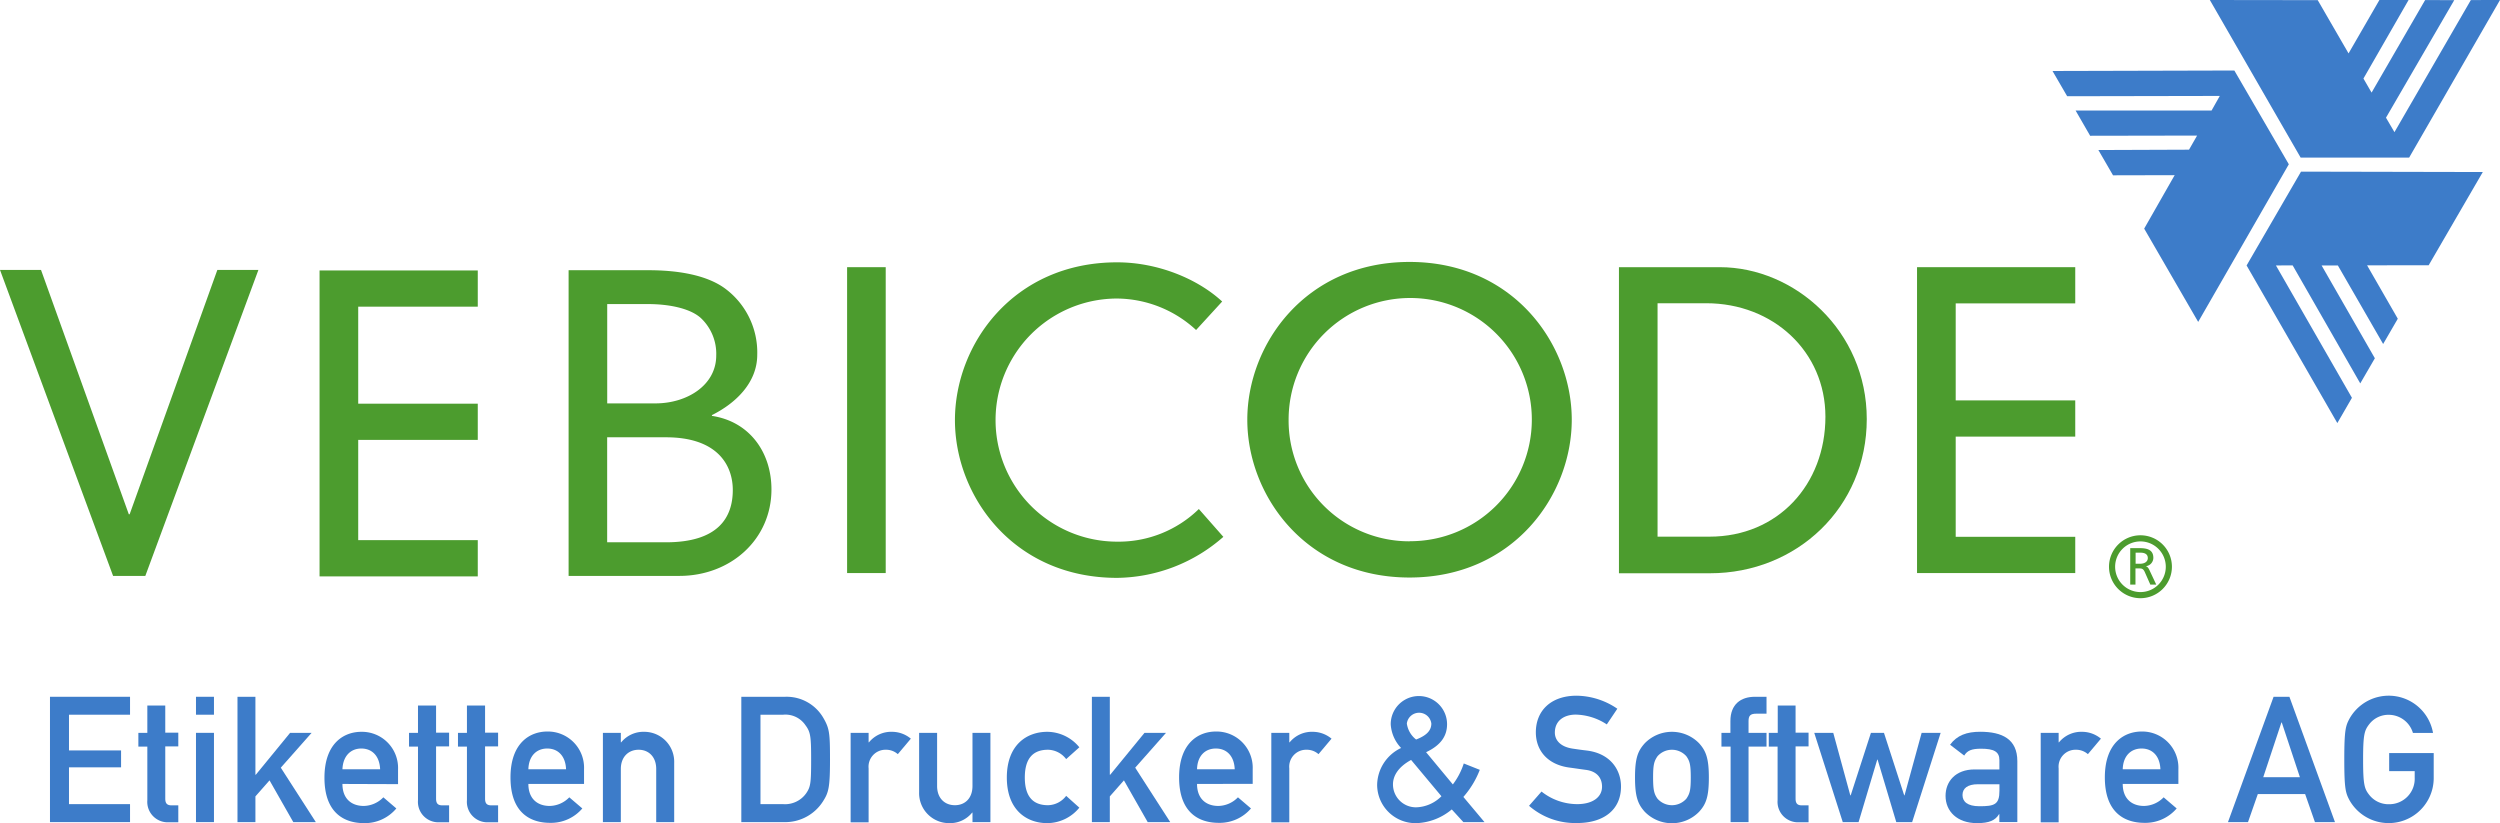
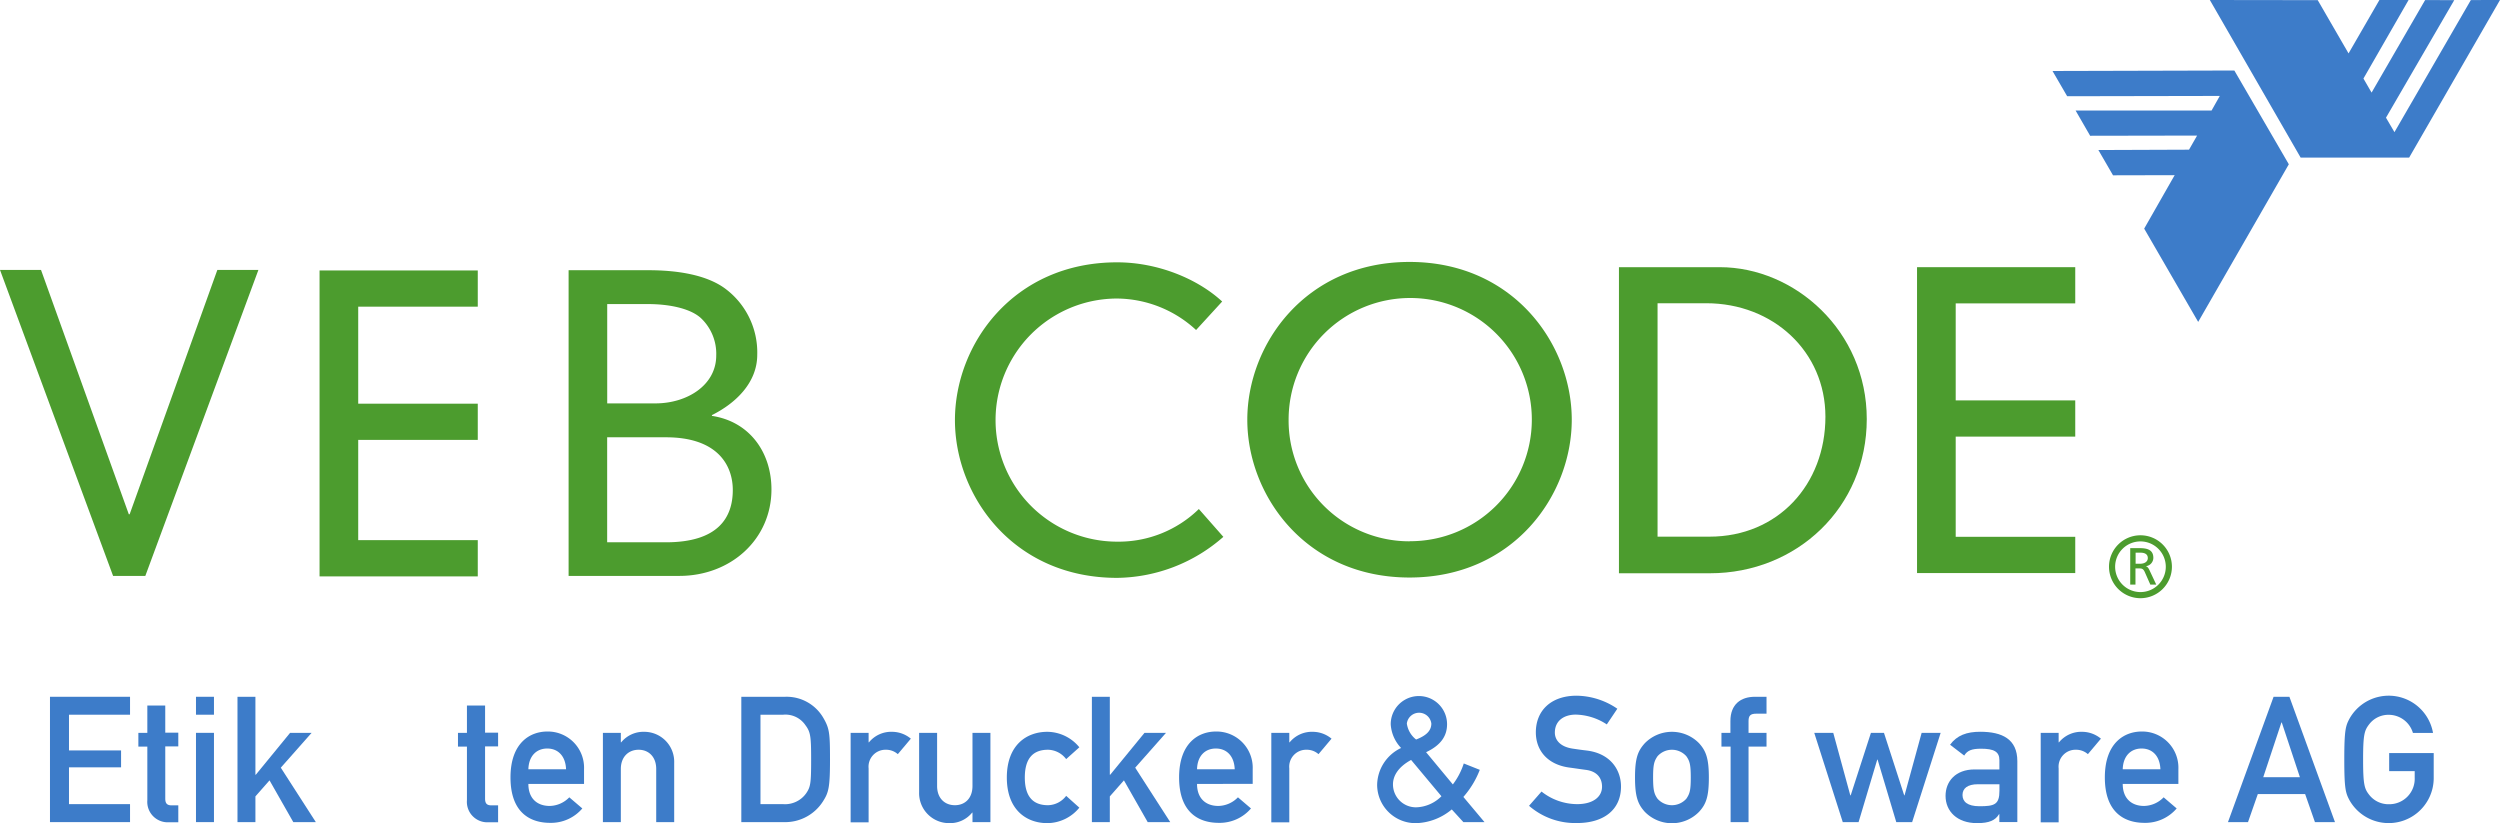
<svg xmlns="http://www.w3.org/2000/svg" viewBox="0 0 510.24 168">
  <defs>
    <style>.cls-1{fill:#3d7cc9;}.cls-2{fill:#4c9c2e;}</style>
  </defs>
  <g id="Ebene_2" data-name="Ebene 2">
    <g id="Ebene_1-2" data-name="Ebene 1">
      <polygon class="cls-1" points="485.63 0 479.33 10.9 473.04 0.03 451.02 0 469.55 32.16 491.7 32.16 510.24 0 504.29 0.01 488.7 26.97 486.97 24.02 500.9 0.03 494.96 0.01 484.03 18.9 482.37 16.03 491.58 0 485.63 0 485.63 0" />
-       <polygon class="cls-1" points="489.38 65.05 483.11 54.15 495.68 54.14 506.73 35.11 469.63 35.03 458.52 54.18 477.04 86.35 480.02 81.19 464.51 54.18 467.92 54.16 481.72 78.25 484.7 73.12 473.83 54.18 477.15 54.18 486.39 70.21 489.38 65.05 489.38 65.05" />
      <polygon class="cls-1" points="431.26 35.78 443.84 35.75 437.62 46.66 448.64 65.7 467.14 33.53 456.02 14.39 418.91 14.49 421.9 19.64 453.05 19.58 451.37 22.56 423.62 22.56 426.59 27.71 448.42 27.67 446.77 30.55 428.27 30.62 431.26 35.78 431.26 35.78" />
      <polygon class="cls-2" points="44.36 55.09 52.74 55.09 29.66 117.54 23.08 117.54 0 55.09 8.37 55.09 26.29 104.96 26.46 104.96 44.36 55.09 44.36 55.09" />
      <polygon class="cls-2" points="65.22 55.2 97.51 55.2 97.51 62.59 73.11 62.59 73.11 82.39 97.51 82.39 97.51 89.78 73.11 89.78 73.11 110.24 97.51 110.24 97.51 117.64 65.22 117.64 65.22 55.2 65.22 55.2" />
      <path class="cls-2" d="M116.05,55.15h16.27c6.15,0,11.8,1,15.49,3.61a16.22,16.22,0,0,1,6.74,13.64c0,5.83-4.58,10-9.25,12.32v.16c7.71,1.16,12.15,7.48,12.15,15,0,10.19-8.3,17.66-18.81,17.66H116.05V55.15Zm17.74,27.18c6.41,0,12.39-3.69,12.39-9.77a10,10,0,0,0-3.12-7.63c-2.06-1.9-6.23-2.87-10.84-2.87h-8.29V82.33Zm2.13,28.35c10.6,0,13.64-5,13.64-10.67,0-4.94-3-10.76-13.64-10.76h-12v21.43Z" transform="translate(0 0)" />
-       <polygon class="cls-2" points="172.89 54.53 180.77 54.53 180.77 116.96 172.89 116.96 172.89 54.53 172.89 54.53" />
      <path class="cls-2" d="M244.1,67.34A24,24,0,0,0,228,60.93a24.81,24.81,0,0,0,0,49.62,23.44,23.44,0,0,0,16.68-6.66l5,5.68A33.37,33.37,0,0,1,228,117.94c-21.19,0-33.1-16.74-33.1-32.2s11.91-32.2,33.1-32.2c8.29,0,16.43,3.36,21.44,8l-5.34,5.83Z" transform="translate(0 0)" />
      <path class="cls-2" d="M287.68,53.46c21.18,0,33.11,16.77,33.11,32.21s-11.93,32.2-33.11,32.2-33.11-16.76-33.11-32.2,11.91-32.21,33.11-32.21m0,57A24.82,24.82,0,1,0,263,85.67a24.65,24.65,0,0,0,24.73,24.81" transform="translate(0 0)" />
      <path class="cls-2" d="M330.42,54.53H351c15.29,0,30,13,30,31S366.73,117,349,117H330.42V54.53Zm18.48,55c14,0,23.66-10.67,23.66-24.48,0-13.31-10.68-23.16-24.32-23.16H338.3v47.64Z" transform="translate(0 0)" />
      <polygon class="cls-2" points="391.26 54.53 423.55 54.53 423.55 61.92 399.15 61.92 399.15 81.72 423.55 81.72 423.55 89.11 399.15 89.11 399.15 109.56 423.55 109.56 423.55 116.96 391.26 116.96 391.26 54.53 391.26 54.53" />
      <polygon class="cls-1" points="10.2 142.21 26.54 142.21 26.54 145.87 14.08 145.87 14.08 153.16 24.71 153.16 24.71 156.61 14.08 156.61 14.08 164.12 26.54 164.12 26.54 167.79 10.2 167.79 10.2 142.21 10.2 142.21" />
      <path class="cls-1" d="M30.07,144h3.66v5.53h2.66v2.81H33.73V163c0,1,.4,1.37,1.3,1.37h1.36v3.45h-1.9a4.17,4.17,0,0,1-4.42-4.5V152.38H28.24v-2.81h1.83V144Z" transform="translate(0 0)" />
      <path class="cls-1" d="M40,149.57h3.67v18.22H40V149.57Zm0-7.36h3.67v3.66H40v-3.66Z" transform="translate(0 0)" />
      <polygon class="cls-1" points="48.47 142.21 52.13 142.21 52.13 158.12 52.21 158.12 59.21 149.57 63.6 149.57 57.31 156.68 64.46 167.79 59.86 167.79 55.01 159.27 52.13 162.54 52.13 167.79 48.47 167.79 48.47 142.21 48.47 142.21" />
-       <path class="cls-1" d="M77.58,157c-.11-2.76-1.69-4.23-3.84-4.23S70,154.28,69.89,157Zm-7.69,3c0,3,1.83,4.49,4.35,4.49a5.71,5.71,0,0,0,4-1.76l2.65,2.27A8.38,8.38,0,0,1,74.31,168c-3.74,0-8.09-1.79-8.09-9.27,0-7.07,4-9.37,7.52-9.37a7.38,7.38,0,0,1,7.5,7.68v3Z" transform="translate(0 0)" />
-       <path class="cls-1" d="M85.31,144H89v5.53h2.66v2.81H89V163c0,1,.39,1.37,1.29,1.37h1.37v3.45H89.73a4.17,4.17,0,0,1-4.42-4.5V152.38H83.48v-2.81h1.83V144Z" transform="translate(0 0)" />
      <path class="cls-1" d="M95.3,144H99v5.53h2.66v2.81H99V163c0,1,.39,1.37,1.29,1.37h1.37v3.45H99.72a4.17,4.17,0,0,1-4.42-4.5V152.38H93.47v-2.81H95.3V144Z" transform="translate(0 0)" />
      <path class="cls-1" d="M115.53,157c-.11-2.76-1.69-4.23-3.84-4.23s-3.77,1.47-3.85,4.23Zm-7.69,3c0,3,1.83,4.49,4.35,4.49a5.71,5.71,0,0,0,4-1.76l2.66,2.27a8.4,8.4,0,0,1-6.58,2.94c-3.74,0-8.08-1.79-8.08-9.27,0-7.07,4-9.37,7.51-9.37A7.39,7.39,0,0,1,119.2,157v3Z" transform="translate(0 0)" />
      <path class="cls-1" d="M123.05,149.57h3.66v1.94h.07a5.87,5.87,0,0,1,4.75-2.15,6.11,6.11,0,0,1,6.07,6.32v12.11h-3.67V156.94c0-2.48-1.54-3.92-3.59-3.92s-3.63,1.44-3.63,3.92v10.85h-3.66V149.57Z" transform="translate(0 0)" />
      <path class="cls-1" d="M155.18,164.12h4.63a5.28,5.28,0,0,0,4.74-2.23c.87-1.29,1-2,1-6.75s-.1-5.71-1.15-7.11a4.93,4.93,0,0,0-4.56-2.16h-4.63v18.25Zm-3.88-21.91h8.94a8.66,8.66,0,0,1,7.8,4.31c1.25,2.15,1.36,3.12,1.36,8.48,0,5.75-.28,6.75-1.43,8.55a9.13,9.13,0,0,1-8,4.24H151.3V142.21Z" transform="translate(0 0)" />
      <path class="cls-1" d="M173.61,149.57h3.67v1.94h.07a5.85,5.85,0,0,1,4.74-2.15,6,6,0,0,1,3.81,1.4l-2.66,3.16a3.58,3.58,0,0,0-2.41-.9,3.46,3.46,0,0,0-3.55,3.81v11h-3.67V149.57Z" transform="translate(0 0)" />
      <path class="cls-1" d="M187.59,149.57h3.67v10.85c0,2.48,1.54,3.92,3.63,3.92s3.59-1.44,3.59-3.92V149.57h3.66v18.22h-3.66v-1.94h-.07A5.8,5.8,0,0,1,193.7,168a6.12,6.12,0,0,1-6.11-6.32V149.57Z" transform="translate(0 0)" />
      <path class="cls-1" d="M220.29,164.84a8.52,8.52,0,0,1-6.53,3.16c-4.21,0-8.27-2.65-8.27-9.31s4.06-9.33,8.27-9.33a8.52,8.52,0,0,1,6.53,3.16l-2.69,2.41a4.77,4.77,0,0,0-3.7-1.91c-3,0-4.74,1.69-4.74,5.67s1.76,5.65,4.74,5.65a4.77,4.77,0,0,0,3.7-1.91l2.69,2.41Z" transform="translate(0 0)" />
      <polygon class="cls-1" points="222.85 142.21 226.51 142.21 226.51 158.12 226.59 158.12 233.59 149.57 237.98 149.57 231.69 156.68 238.84 167.79 234.24 167.79 229.39 159.27 226.51 162.54 226.51 167.79 222.85 167.79 222.85 142.21 222.85 142.21" />
      <path class="cls-1" d="M252,157c-.11-2.76-1.69-4.23-3.85-4.23s-3.77,1.47-3.84,4.23Zm-7.69,3c0,3,1.83,4.49,4.35,4.49a5.71,5.71,0,0,0,4-1.76l2.66,2.27a8.41,8.41,0,0,1-6.58,2.94c-3.74,0-8.09-1.79-8.09-9.27,0-7.07,4-9.37,7.51-9.37a7.39,7.39,0,0,1,7.51,7.68v3Z" transform="translate(0 0)" />
      <path class="cls-1" d="M259.47,149.57h3.67v1.94h.07a5.85,5.85,0,0,1,4.74-2.15,6,6,0,0,1,3.81,1.4l-2.66,3.16a3.57,3.57,0,0,0-2.4-.9,3.46,3.46,0,0,0-3.56,3.81v11h-3.67V149.57Z" transform="translate(0 0)" />
      <path class="cls-1" d="M289,150.94c2.37-.9,3.13-2,3.13-3.27a2.52,2.52,0,0,0-5,0,5,5,0,0,0,1.9,3.27Zm-1,4.16c-2.58,1.41-3.7,3.2-3.7,5a4.68,4.68,0,0,0,4.74,4.67,7.57,7.57,0,0,0,5.15-2.26L288,155.1Zm8.3,10.1a11.9,11.9,0,0,1-7.15,2.8,7.84,7.84,0,0,1-8.08-7.87,8.48,8.48,0,0,1,4.89-7.47,7.65,7.65,0,0,1-2.12-4.85,5.75,5.75,0,1,1,11.5,0c0,2.37-1.23,4.27-4.28,5.71l5.46,6.58a14.35,14.35,0,0,0,2.23-4.28l3.27,1.3a18.41,18.41,0,0,1-3.35,5.53l4.31,5.14h-4.31l-2.37-2.59Z" transform="translate(0 0)" />
      <path class="cls-1" d="M314.64,161.57a11.76,11.76,0,0,0,7.26,2.55c3.16,0,5.07-1.43,5.07-3.56,0-1.79-1.05-3.16-3.35-3.44-1.15-.15-2-.29-3.37-.47-4.42-.61-6.79-3.49-6.79-7.19,0-4.38,3.05-7.47,8.33-7.47a15,15,0,0,1,8.3,2.66l-2.15,3.2a11.94,11.94,0,0,0-6.33-2c-2.37,0-4.27,1.22-4.27,3.67,0,1.43,1,2.87,3.62,3.27.69.1,1.66.25,2.88.39,4.78.58,7,3.88,7,7.36,0,4.71-3.49,7.44-9,7.44a14.35,14.35,0,0,1-9.77-3.52l2.55-2.91Z" transform="translate(0 0)" />
      <path class="cls-1" d="M344.18,154.35a3.93,3.93,0,0,0-5.89,0c-.68,1-.9,1.69-.9,4.31s.22,3.38.9,4.35a3.93,3.93,0,0,0,5.89,0c.68-1,.9-1.69.9-4.32s-.22-3.37-.9-4.34Zm-8.48-2.66a7.74,7.74,0,0,1,11.07,0c1.4,1.55,2,3.06,2,7s-.58,5.46-2,7a7.74,7.74,0,0,1-11.07,0c-1.4-1.55-2-3.06-2-7s.57-5.42,2-7Z" transform="translate(0 0)" />
      <path class="cls-1" d="M353.17,152.38h-1.83v-2.81h1.83v-2.41c0-3.41,2.12-4.95,5-4.95h2.37v3.45h-2.08c-1.19,0-1.59.39-1.59,1.5v2.41h3.67v2.81h-3.67v15.41h-3.66V152.38Z" transform="translate(0 0)" />
-       <path class="cls-1" d="M362.8,144h3.67v5.53h2.65v2.81h-2.65V163c0,1,.39,1.37,1.29,1.37h1.36v3.45h-1.9a4.17,4.17,0,0,1-4.42-4.5V152.38H361v-2.81h1.83V144Z" transform="translate(0 0)" />
      <polygon class="cls-1" points="383.21 155.03 383.14 155.03 379.33 167.79 376.1 167.79 370.28 149.57 374.16 149.57 377.64 162.33 377.72 162.33 381.85 149.57 384.51 149.57 388.64 162.33 388.71 162.33 392.2 149.57 396.08 149.57 390.26 167.79 387.02 167.79 383.21 155.03 383.21 155.03" />
      <path class="cls-1" d="M408.08,160.06H403.7c-2.16,0-3.16.86-3.16,2.2s1,2.29,3.45,2.29c3.05,0,4.09-.32,4.09-3.16v-1.33Zm0,6.11H408c-.76,1.26-2,1.83-4.49,1.83-4.06,0-6.43-2.41-6.43-5.57,0-2.9,2-5.39,5.93-5.39h5.06v-1.9c0-1.72-1.11-2.33-3.73-2.33-1.91,0-2.81.35-3.45,1.4L398,152c1.41-1.93,3.42-2.65,6.15-2.65,4.49,0,7.58,1.5,7.58,6v12.43h-3.67v-1.62Z" transform="translate(0 0)" />
      <path class="cls-1" d="M416.5,149.57h3.66v1.94h.07a5.87,5.87,0,0,1,4.75-2.15,6,6,0,0,1,3.81,1.4l-2.66,3.16a3.61,3.61,0,0,0-2.41-.9,3.46,3.46,0,0,0-3.56,3.81v11H416.5V149.57Z" transform="translate(0 0)" />
      <path class="cls-1" d="M440.93,157c-.11-2.76-1.69-4.23-3.84-4.23s-3.77,1.47-3.85,4.23Zm-7.69,3c0,3,1.84,4.49,4.35,4.49a5.71,5.71,0,0,0,4-1.76l2.66,2.27a8.4,8.4,0,0,1-6.58,2.94c-3.73,0-8.08-1.79-8.08-9.27,0-7.07,4-9.37,7.51-9.37A7.39,7.39,0,0,1,444.6,157v3Z" transform="translate(0 0)" />
      <path class="cls-1" d="M469.4,158.62l-3.7-11.17h-.07l-3.71,11.17Zm1.11,3.45h-9.7l-2,5.72h-4.09l9.31-25.58h3.23l9.3,25.58h-4.09l-2-5.72Z" transform="translate(0 0)" />
      <path class="cls-1" d="M487.62,153.7h9.09v5.21a9.19,9.19,0,0,1-17.14,4.5c-.82-1.52-1.11-2.27-1.11-8.41s.29-6.9,1.11-8.41a9.18,9.18,0,0,1,17,3h-4.1a5.16,5.16,0,0,0-4.88-3.7,4.93,4.93,0,0,0-4,1.87c-1,1.29-1.29,2-1.29,7.26s.29,6,1.29,7.26a5,5,0,0,0,4,1.86,5.19,5.19,0,0,0,5.24-5.43v-1.32h-5.21V153.7Z" transform="translate(0 0)" />
      <path class="cls-2" d="M436.86,110.5a5.17,5.17,0,1,0,5.17,5.16,5.18,5.18,0,0,0-5.17-5.16Zm0,11.59a6.42,6.42,0,1,1,6.42-6.43,6.43,6.43,0,0,1-6.42,6.43Z" transform="translate(0 0)" />
      <path class="cls-2" d="M435.84,115.06h.91c1,0,1.61-.45,1.61-1.16s-.51-1.1-1.49-1.1h-1v2.26Zm-1.07-3.19h1.83c1.47,0,2.89.23,2.89,2a1.74,1.74,0,0,1-1.53,1.69v0c.33.13.48.29.71.75l1.41,3h-1.21l-1.14-2.58c-.33-.72-.68-.72-1.24-.72h-.65v3.3h-1.07v-7.43Z" transform="translate(0 0)" />
    </g>
  </g>
</svg>